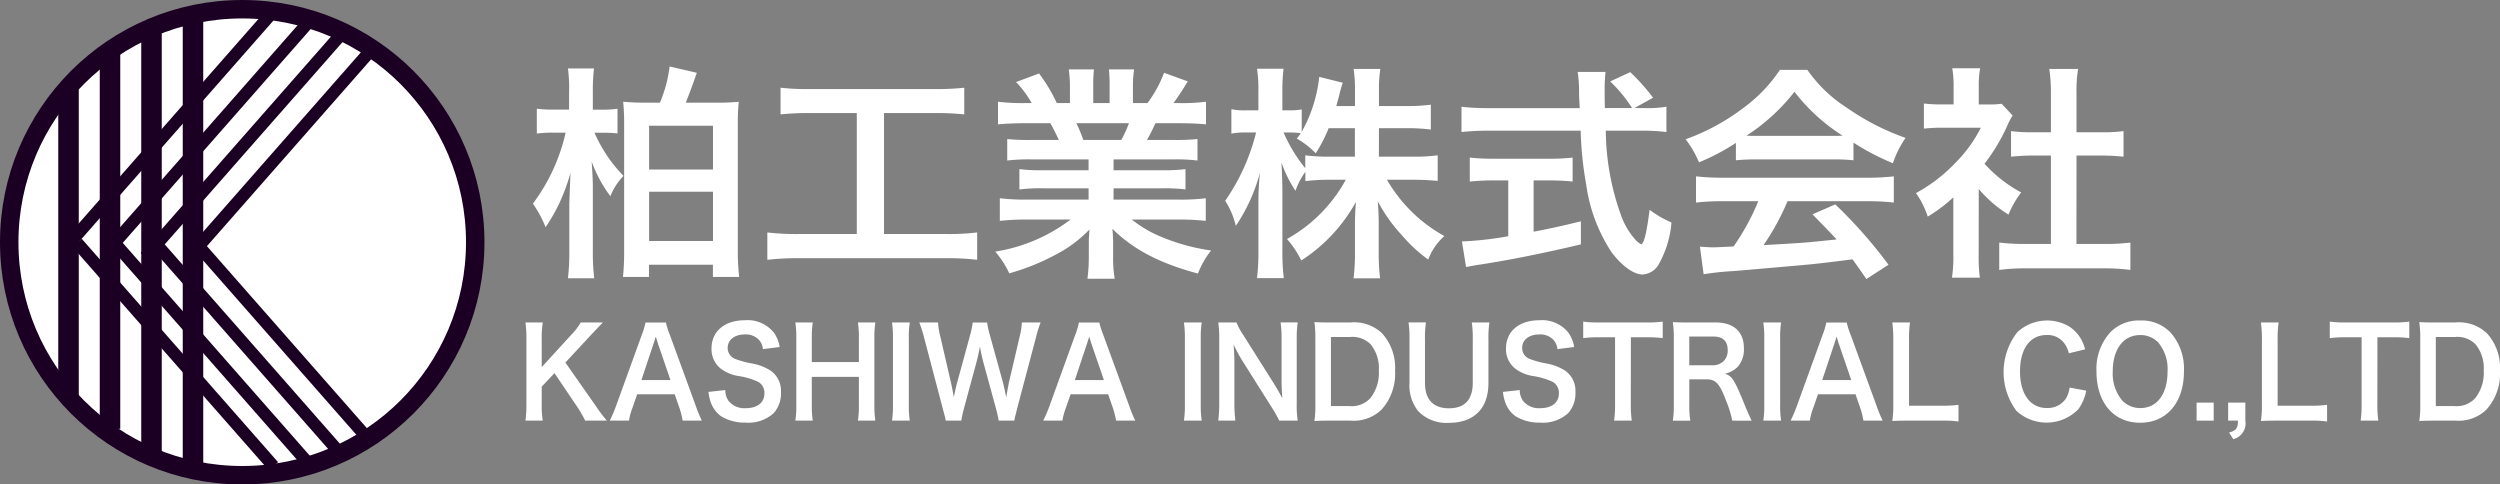
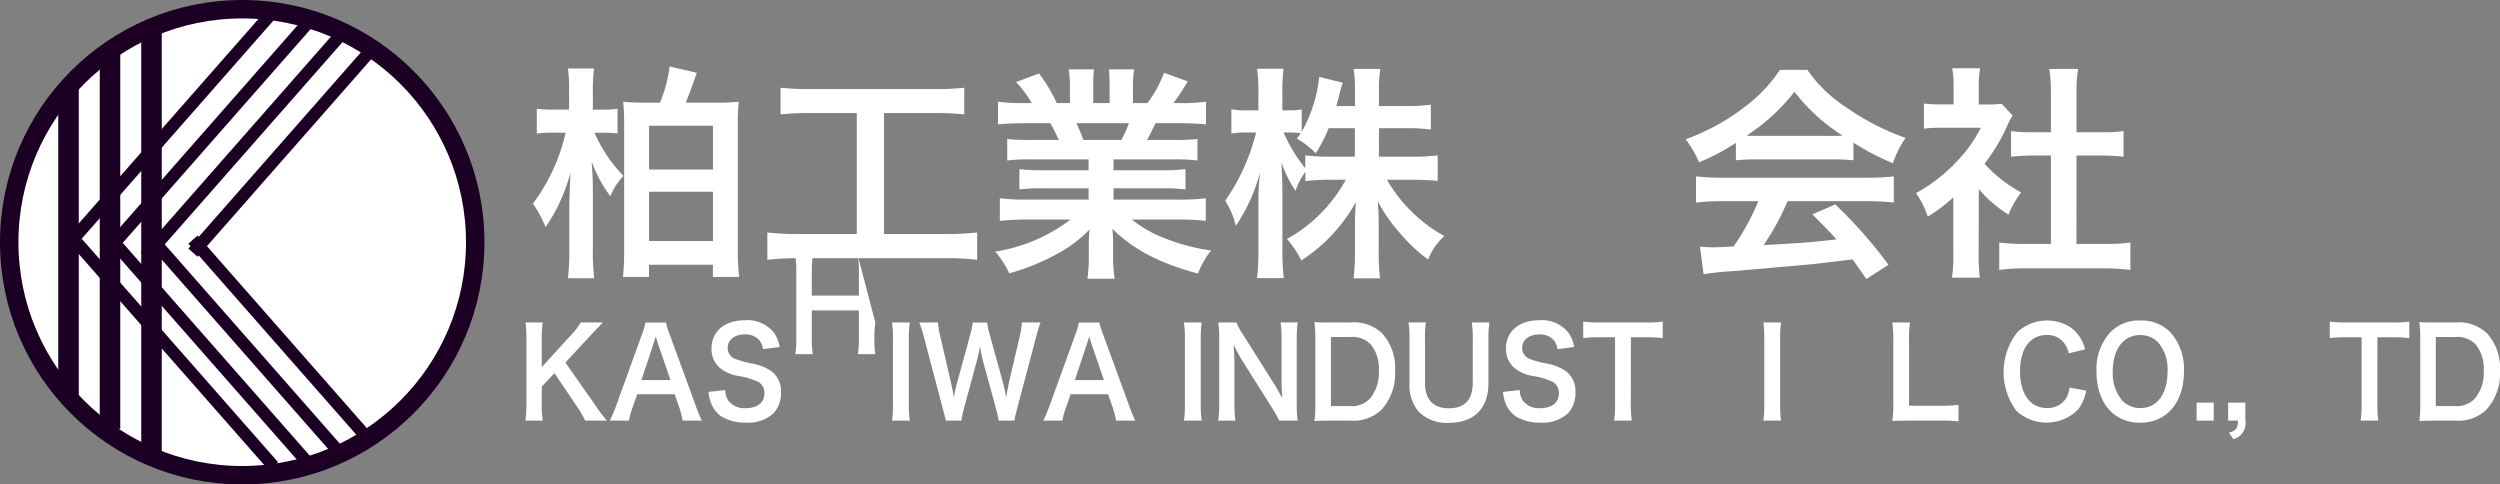
<svg xmlns="http://www.w3.org/2000/svg" width="258.303" height="50.054" viewBox="0 0 258.303 50.054">
  <rect x="0" y="0" width="258.303" height="50.054" fill="#808080" stroke="none" />
  <g id="Group_561" data-name="Group 561" transform="translate(-67.845 -4883.671)">
    <circle id="Ellipse_26" data-name="Ellipse 26" cx="24.074" cy="24.074" r="24.074" transform="translate(68.798 4884.624)" fill="#fff" />
    <circle id="Ellipse_27" data-name="Ellipse 27" cx="24.074" cy="24.074" r="24.074" transform="translate(68.798 4884.624)" fill="none" stroke="#1c0024" stroke-miterlimit="10" stroke-width="1.906" />
    <line id="Line_124" data-name="Line 124" y2="32.085" transform="translate(74.924 4892.655)" fill="none" stroke="#1c0024" stroke-miterlimit="10" stroke-width="2.118" />
    <line id="Line_125" data-name="Line 125" y2="39.105" transform="translate(79.211 4888.874)" fill="none" stroke="#1c0024" stroke-miterlimit="10" stroke-width="2.118" />
    <line id="Line_126" data-name="Line 126" y2="44.48" transform="translate(83.498 4886.517)" fill="none" stroke="#1c0024" stroke-miterlimit="10" stroke-width="2.118" />
-     <line id="Line_127" data-name="Line 127" y2="47.811" transform="translate(87.785 4884.624)" fill="none" stroke="#1c0024" stroke-miterlimit="10" stroke-width="2.118" />
    <line id="Line_128" data-name="Line 128" x1="20.282" y2="23.078" transform="translate(75.361 4885.349)" fill="none" stroke="#1c0024" stroke-miterlimit="10" stroke-width="1.271" />
    <line id="Line_129" data-name="Line 129" x1="20.282" y1="23.078" transform="translate(75.815 4908.763)" fill="none" stroke="#1c0024" stroke-miterlimit="10" stroke-width="1.271" />
    <line id="Line_130" data-name="Line 130" x1="20.282" y2="23.078" transform="translate(79.681 4885.685)" fill="none" stroke="#1c0024" stroke-miterlimit="10" stroke-width="1.271" />
    <line id="Line_131" data-name="Line 131" x1="20.282" y1="23.078" transform="translate(79.681 4908.763)" fill="none" stroke="#1c0024" stroke-miterlimit="10" stroke-width="1.271" />
    <line id="Line_132" data-name="Line 132" x1="20.282" y2="23.078" transform="translate(82.862 4887.16)" fill="none" stroke="#1c0024" stroke-miterlimit="10" stroke-width="1.271" />
    <line id="Line_133" data-name="Line 133" x1="19.469" y1="22.152" transform="translate(83.675 4908.529)" fill="none" stroke="#1c0024" stroke-miterlimit="10" stroke-width="1.271" />
    <line id="Line_134" data-name="Line 134" x1="18.892" y2="21.496" transform="translate(87.785 4888.282)" fill="none" stroke="#1c0024" stroke-miterlimit="10" stroke-width="1.271" />
    <line id="Line_135" data-name="Line 135" x1="18.063" y1="20.552" transform="translate(87.785 4908.427)" fill="none" stroke="#1c0024" stroke-miterlimit="10" stroke-width="1.271" />
    <g id="Group_559" data-name="Group 559">
      <path id="Path_4450" data-name="Path 4450" d="M129.265,4897.383a15.1,15.1,0,0,0,3,4.462,6.511,6.511,0,0,0-1.357,2.1,14.094,14.094,0,0,1-1.93-3.574c.12,1.892.12,2.055.12,3.2v6a22.656,22.656,0,0,0,.142,2.85h-2.715a23.149,23.149,0,0,0,.143-2.85v-4.836c.047-1.565.1-2.639.119-3.2a19.628,19.628,0,0,1-1.263,3.365,18.094,18.094,0,0,1-1.31,2.242,11.686,11.686,0,0,0-1.31-2.429,19.339,19.339,0,0,0,3.383-7.336h-1.239a11.9,11.9,0,0,0-1.738.094v-2.57a11.472,11.472,0,0,0,1.762.093h1.572v-1.822a15.118,15.118,0,0,0-.119-2.429h2.691a19.917,19.917,0,0,0-.118,2.406V4895h1.024a9.882,9.882,0,0,0,1.524-.093v2.547c-.5-.047-.977-.071-1.5-.071Zm6.765-3.107a13.913,13.913,0,0,0,1-3.737l2.811.654c-.572,1.635-.953,2.639-1.144,3.083h3.073a20.405,20.405,0,0,0,2.406-.093,20.631,20.631,0,0,0-.1,2.336V4909.6a22.774,22.774,0,0,0,.143,2.687h-2.716v-1.262h-6.6v1.262h-2.691a25.457,25.457,0,0,0,.119-2.757v-12.965a22.057,22.057,0,0,0-.1-2.383,22.575,22.575,0,0,0,2.5.093Zm-1.12,6.915h6.6v-4.532h-6.6Zm0,7.382h6.6v-5.093h-6.6Z" fill="#fff" />
      <path id="Path_4451" data-name="Path 4451" d="M151.565,4895.351a28.054,28.054,0,0,0-3.072.14v-2.757a25.66,25.66,0,0,0,3.1.14H164.4a26.62,26.62,0,0,0,3.073-.14v2.757a28.527,28.527,0,0,0-3.049-.14h-5.241v12.5h6.384a25.1,25.1,0,0,0,3.24-.163v2.826a25.352,25.352,0,0,0-3.24-.163h-15.2a27.14,27.14,0,0,0-3.24.163v-2.826a25.405,25.405,0,0,0,3.287.163h5.955v-12.5Z" fill="#fff" />
      <path id="Path_4452" data-name="Path 4452" d="M174.366,4900.14a18.136,18.136,0,0,0-2.453.117v-2.219a22.394,22.394,0,0,0,2.453.093h2.882c-.357-.748-.619-1.285-.881-1.729h-2.573c-1.167,0-2.072.047-2.834.117v-2.336a20.681,20.681,0,0,0,2.715.14h.762a9.872,9.872,0,0,0-1.619-2.173l2.382-.887a16.472,16.472,0,0,1,1.834,3.06h1.357v-1.658a12.684,12.684,0,0,0-.119-1.823h2.6a15.336,15.336,0,0,0-.072,1.729v1.752h1.691v-1.752a16.53,16.53,0,0,0-.071-1.729h2.6a11.979,11.979,0,0,0-.119,1.823v1.658h1.5a12.4,12.4,0,0,0,1.714-3.13l2.454.888c-.572.934-.953,1.518-1.477,2.242h.667a19.78,19.78,0,0,0,2.691-.14v2.336c-.738-.07-1.667-.117-2.834-.117h-2.382c-.453.935-.548,1.145-.881,1.729h2.763a22.666,22.666,0,0,0,2.453-.093v2.219a17.929,17.929,0,0,0-2.453-.117h-6.217v1.121h4.978a17.567,17.567,0,0,0,2.454-.117v2.1a17.855,17.855,0,0,0-2.454-.117h-4.978v1.168h6.646a21.589,21.589,0,0,0,2.882-.14v2.336a26.283,26.283,0,0,0-2.859-.14h-4.787a12.4,12.4,0,0,0,3.239,1.869,20.812,20.812,0,0,0,4.955,1.332,9.186,9.186,0,0,0-1.358,2.382c-4-1.074-6.693-2.5-8.837-4.625a15.58,15.58,0,0,1,.072,1.659v1.144a13.067,13.067,0,0,0,.166,2.36H180.2a17.165,17.165,0,0,0,.143-2.383v-1.121a15.535,15.535,0,0,1,.071-1.589,13.243,13.243,0,0,1-3.43,2.57,23.333,23.333,0,0,1-4.859,1.962,9.541,9.541,0,0,0-1.453-2.243,17.3,17.3,0,0,0,7.789-3.317h-4.43a26.762,26.762,0,0,0-2.883.14v-2.336a22.708,22.708,0,0,0,2.859.14h6.312v-1.168H175.6a17.47,17.47,0,0,0-2.429.117v-2.1a17.186,17.186,0,0,0,2.429.117h4.717v-1.121Zm9.337-2.009a13.428,13.428,0,0,0,.786-1.729h-5.431a14.7,14.7,0,0,1,.715,1.729Z" fill="#fff" />
      <path id="Path_4453" data-name="Path 4453" d="M210.314,4899.86h3.526a19.409,19.409,0,0,0,2.548-.14v2.639c-.785-.07-1.548-.116-2.572-.116h-2.668a15.461,15.461,0,0,0,5.931,5.817,6.108,6.108,0,0,0-1.667,2.429,15.154,15.154,0,0,1-2.668-2.453,16.535,16.535,0,0,1-2.549-3.574c.072.794.1,1.635.1,2.312v2.944a20.792,20.792,0,0,0,.143,2.71h-2.74a21.819,21.819,0,0,0,.143-2.71v-2.78c0-.654.024-1.5.1-2.406a16.832,16.832,0,0,1-5.645,6.05,10.392,10.392,0,0,0-1.477-2.219,15.487,15.487,0,0,0,6.074-6.12h-1.573a20.838,20.838,0,0,0-2.6.14v-.958a7.291,7.291,0,0,0-1.024,1.962,13.459,13.459,0,0,1-1.453-2.92c.048.771.1,2.056.1,3.084v5.98a22.8,22.8,0,0,0,.143,2.874h-2.763a23.117,23.117,0,0,0,.143-2.874v-5.022a26.388,26.388,0,0,1,.167-3.014,18.344,18.344,0,0,1-2.5,5.513,8.412,8.412,0,0,0-1.1-2.593,21.231,21.231,0,0,0,3.192-7.055h-.953a7.329,7.329,0,0,0-1.6.117v-2.523a7.03,7.03,0,0,0,1.6.117h1.191v-1.893a14.011,14.011,0,0,0-.143-2.406h2.74a19.647,19.647,0,0,0-.12,2.406v1.893h.715a6.574,6.574,0,0,0,1.286-.094v2.313a14.846,14.846,0,0,0,1.811-5.677l2.429.608a12.13,12.13,0,0,0-.357,1.261c-.143.537-.191.7-.31,1.145h1.929v-1.612a13.589,13.589,0,0,0-.143-2.22h2.764a13.371,13.371,0,0,0-.144,2.22v1.612h2.811a17.892,17.892,0,0,0,2.549-.14v2.569a18.84,18.84,0,0,0-2.549-.14h-2.811Zm-5.192-2.944a14.938,14.938,0,0,1-1.334,2.593,8.682,8.682,0,0,0-1.953-1.518c.214-.281.286-.374.4-.561a8.588,8.588,0,0,0-1.167-.07h-.6a15.714,15.714,0,0,0,2.239,3.691v-1.331a19.717,19.717,0,0,0,2.6.14h2.525v-2.944Z" fill="#fff" />
-       <path id="Path_4454" data-name="Path 4454" d="M237.712,4894.837a11.77,11.77,0,0,0,2.31-.14v2.616a21.4,21.4,0,0,0-2.786-.14h-3.478a26.213,26.213,0,0,0,1.667,8.994,7.6,7.6,0,0,0,1.429,2.313,1.768,1.768,0,0,0,.548.42c.286,0,.572-1.121.882-3.55a10.786,10.786,0,0,0,2.262,1.308,10.653,10.653,0,0,1-1.357,4.392,2.055,2.055,0,0,1-1.644.981c-.9,0-2.12-.888-3.168-2.266a16.8,16.8,0,0,1-2.644-7.032,36.1,36.1,0,0,1-.571-5.56h-9.528a25.64,25.64,0,0,0-2.786.14V4894.7a22.343,22.343,0,0,0,2.786.14h9.432c-.071-1.215-.071-1.215-.071-1.916a13.117,13.117,0,0,0-.143-1.822h2.882a15.828,15.828,0,0,0-.095,1.893c0,.4,0,1.074.024,1.845h2.811a14.383,14.383,0,0,0-2.264-2.756l2.073-.958a20.843,20.843,0,0,1,2.358,2.639l-1.93,1.075Zm-15.6,7.475a23.533,23.533,0,0,0-2.406.117v-2.476a21.628,21.628,0,0,0,2.453.117h5.764a20.688,20.688,0,0,0,2.406-.117v2.476a23.378,23.378,0,0,0-2.382-.117H226.3v5.3c1.667-.327,2.6-.514,4.883-1.075v2.383c-4.026.958-7.789,1.705-10.981,2.172-.214.047-.476.094-.881.164l-.429-2.64a34.528,34.528,0,0,0,4.788-.537v-5.771Z" fill="#fff" />
      <path id="Path_4455" data-name="Path 4455" d="M247.2,4898.435a22.563,22.563,0,0,1-3.811,2.009,10.76,10.76,0,0,0-1.382-2.383,22.354,22.354,0,0,0,5.979-3.248,15.494,15.494,0,0,0,3.763-3.924h2.835a14.331,14.331,0,0,0,4.025,3.878,25.385,25.385,0,0,0,6.122,3.154,10.328,10.328,0,0,0-1.311,2.616,25.68,25.68,0,0,1-4.073-2.126v1.822a18.729,18.729,0,0,0-2.143-.093h-7.956a19.754,19.754,0,0,0-2.048.093Zm-1.31,6.027a22.788,22.788,0,0,0-2.811.14v-2.71a24,24,0,0,0,2.811.14h14.839a23,23,0,0,0,2.787-.14v2.71a22.631,22.631,0,0,0-2.787-.14h-8.194a25.217,25.217,0,0,1-2.477,4.532c4.216-.234,4.216-.234,7.55-.584-.762-.818-1.167-1.238-2.5-2.593l2.359-1.028a48.129,48.129,0,0,1,5.5,6.237l-2.287,1.472c-.786-1.145-1.024-1.472-1.429-2.032-1.977.257-3.406.42-4.287.513-2.359.211-7.074.631-8.027.7a29.07,29.07,0,0,0-3.073.326l-.381-2.85c.643.047,1.048.071,1.381.071.167,0,.882-.024,2.1-.094a24.066,24.066,0,0,0,2.549-4.672Zm11.29-6.752c.381,0,.6,0,1.048-.023a19.276,19.276,0,0,1-4.978-4.532,20.2,20.2,0,0,1-4.955,4.532c.4.023.548.023.977.023Z" fill="#fff" />
      <path id="Path_4456" data-name="Path 4456" d="M272.285,4909.975a16.311,16.311,0,0,0,.119,2.383h-2.882a13.723,13.723,0,0,0,.143-2.43v-5.864a15.975,15.975,0,0,1-2.644,1.986,9,9,0,0,0-1.215-2.429,16.376,16.376,0,0,0,4.1-3.154,13.9,13.9,0,0,0,2.6-3.6h-3.882a16.691,16.691,0,0,0-2,.093v-2.593a14.876,14.876,0,0,0,1.882.093h1.19V4892.5a10.552,10.552,0,0,0-.142-1.775h2.882a9.786,9.786,0,0,0-.143,1.822v1.915h.976a8.84,8.84,0,0,0,1.382-.07l1.143,1.215a6.5,6.5,0,0,0-.524.981,19.126,19.126,0,0,1-2.382,4,14.029,14.029,0,0,0,3.787,2.967,9.979,9.979,0,0,0-1.31,2.289,13,13,0,0,1-3.072-2.64Zm10.1-1.1h2.858a20.7,20.7,0,0,0,2.716-.14v2.826a20.045,20.045,0,0,0-2.716-.163H277.1a19.67,19.67,0,0,0-2.691.163v-2.826a21.852,21.852,0,0,0,2.739.14h2.6v-9.134h-1.786c-.81,0-1.572.047-2.334.117v-2.64a16.485,16.485,0,0,0,2.334.117h1.786v-4.112a16.252,16.252,0,0,0-.167-2.43h2.978a13.443,13.443,0,0,0-.167,2.43v4.112h2.525a15.883,15.883,0,0,0,2.334-.117v2.64c-.762-.07-1.5-.117-2.334-.117h-2.525Z" fill="#fff" />
    </g>
    <g id="Group_560" data-name="Group 560">
      <path id="Path_4457" data-name="Path 4457" d="M129.334,4925.513a17.049,17.049,0,0,0,1.21,1.618h-2.238a12.176,12.176,0,0,0-.763-1.338l-2.408-3.567-1.319,1.389v1.873a9.134,9.134,0,0,0,.109,1.643h-1.791a11.435,11.435,0,0,0,.1-1.643v-6.855a11.008,11.008,0,0,0-.1-1.644h1.791a9.675,9.675,0,0,0-.109,1.644v2.969l3.086-3.376a6.221,6.221,0,0,0,.944-1.237h2.287c-.351.37-.751.778-1.283,1.351l-2.589,2.79Z" fill="#fff" />
      <path id="Path_4458" data-name="Path 4458" d="M138.376,4927.131a9.032,9.032,0,0,0-.339-1.338l-.484-1.388h-3.872l-.484,1.388a6.629,6.629,0,0,0-.363,1.338H130.85a14.342,14.342,0,0,0,.641-1.5l2.662-7.352a7.846,7.846,0,0,0,.387-1.287h2.106a8.553,8.553,0,0,0,.411,1.287l2.686,7.352a13.732,13.732,0,0,0,.617,1.5Zm-2.553-7.963c-.049-.14-.085-.293-.218-.713-.194.6-.194.6-.23.713l-1.258,3.771h3Z" fill="#fff" />
      <path id="Path_4459" data-name="Path 4459" d="M142.783,4923.972a1.892,1.892,0,0,0,.339,1.121,2.1,2.1,0,0,0,1.767.752c1.21,0,1.936-.574,1.936-1.53a1.308,1.308,0,0,0-.6-1.171,7.309,7.309,0,0,0-2.106-.625,4.158,4.158,0,0,1-1.827-.777,2.56,2.56,0,0,1-.932-2.064c0-1.771,1.355-2.918,3.437-2.918a3.486,3.486,0,0,1,3.013,1.287,3.534,3.534,0,0,1,.592,1.478l-1.73.217a1.686,1.686,0,0,0-.363-.905,1.864,1.864,0,0,0-1.512-.611c-1.053,0-1.767.56-1.767,1.388a1.205,1.205,0,0,0,.823,1.159,9.729,9.729,0,0,0,1.706.459,5.186,5.186,0,0,1,1.972.777,2.565,2.565,0,0,1,1.005,2.192,3.056,3.056,0,0,1-.762,2.166,3.886,3.886,0,0,1-2.893.968,4.671,4.671,0,0,1-2.541-.662,2.973,2.973,0,0,1-1.064-1.453,4.519,4.519,0,0,1-.23-1.057Z" fill="#fff" />
-       <path id="Path_4460" data-name="Path 4460" d="M158.286,4916.989a10.416,10.416,0,0,0-.1,1.631v6.868a10.561,10.561,0,0,0,.1,1.643h-1.8a10.137,10.137,0,0,0,.1-1.643v-2.88h-4.865v2.88a10.457,10.457,0,0,0,.1,1.643h-1.8a10.051,10.051,0,0,0,.1-1.643v-6.855a10.171,10.171,0,0,0-.1-1.644h1.8a10.938,10.938,0,0,0-.1,1.631v2.46h4.865v-2.447a10.066,10.066,0,0,0-.1-1.644Z" fill="#fff" />
+       <path id="Path_4460" data-name="Path 4460" d="M158.286,4916.989a10.416,10.416,0,0,0-.1,1.631a10.561,10.561,0,0,0,.1,1.643h-1.8a10.137,10.137,0,0,0,.1-1.643v-2.88h-4.865v2.88a10.457,10.457,0,0,0,.1,1.643h-1.8a10.051,10.051,0,0,0,.1-1.643v-6.855a10.171,10.171,0,0,0-.1-1.644h1.8a10.938,10.938,0,0,0-.1,1.631v2.46h4.865v-2.447a10.066,10.066,0,0,0-.1-1.644Z" fill="#fff" />
      <path id="Path_4461" data-name="Path 4461" d="M161.846,4916.989a9.988,9.988,0,0,0-.1,1.644v6.855a10.051,10.051,0,0,0,.1,1.643h-1.84a10.034,10.034,0,0,0,.1-1.643v-6.855a9.959,9.959,0,0,0-.1-1.644Z" fill="#fff" />
      <path id="Path_4462" data-name="Path 4462" d="M171.031,4927.131c-.049-.3-.17-.853-.29-1.286l-1.295-4.74a16.329,16.329,0,0,1-.351-1.631c-.133.726-.254,1.223-.363,1.631l-1.283,4.74a11.264,11.264,0,0,0-.278,1.286h-1.609c-.061-.318-.061-.318-.327-1.312l-1.924-7.313a13.408,13.408,0,0,0-.484-1.517h1.936a7.356,7.356,0,0,0,.218,1.377l1.125,4.854c.085.4.218,1.045.29,1.49.158-.789.243-1.146.339-1.5l1.344-4.918a8.585,8.585,0,0,0,.266-1.3h1.488a9.467,9.467,0,0,0,.278,1.275l1.355,4.9c.085.331.146.586.339,1.541.061-.293.061-.293.133-.738.037-.2.133-.7.158-.816l1.125-4.8a7.113,7.113,0,0,0,.206-1.364h1.936a12.042,12.042,0,0,0-.472,1.517l-1.936,7.3c-.085.357-.145.587-.169.7a3.216,3.216,0,0,0-.134.624Z" fill="#fff" />
      <path id="Path_4463" data-name="Path 4463" d="M183.159,4927.131a9.03,9.03,0,0,0-.339-1.338l-.484-1.388h-3.872l-.484,1.388a6.629,6.629,0,0,0-.363,1.338h-1.984a14.341,14.341,0,0,0,.641-1.5l2.662-7.352a7.746,7.746,0,0,0,.387-1.287h2.106a8.68,8.68,0,0,0,.411,1.287l2.686,7.352a13.676,13.676,0,0,0,.618,1.5Zm-2.553-7.963c-.048-.14-.085-.293-.218-.713-.194.6-.194.6-.23.713l-1.258,3.771h3Z" fill="#fff" />
      <path id="Path_4464" data-name="Path 4464" d="M192.008,4916.989a10.1,10.1,0,0,0-.1,1.644v6.855a10.166,10.166,0,0,0,.1,1.643h-1.84a10.034,10.034,0,0,0,.1-1.643v-6.855a9.959,9.959,0,0,0-.1-1.644Z" fill="#fff" />
      <path id="Path_4465" data-name="Path 4465" d="M200.019,4927.131a12.977,12.977,0,0,0-.774-1.363l-3.122-4.956c-.23-.382-.532-.93-.823-1.529.012.178.012.178.049.65.012.242.036.815.036,1.108v4.179a14.723,14.723,0,0,0,.1,1.911h-1.767a14.571,14.571,0,0,0,.1-1.924v-6.574a11.134,11.134,0,0,0-.1-1.644H195.6a6.986,6.986,0,0,0,.738,1.351l3.061,4.854c.29.459.678,1.121.944,1.631-.049-.5-.085-1.261-.085-1.8v-4.281a11.84,11.84,0,0,0-.1-1.759h1.766a11.687,11.687,0,0,0-.1,1.759v6.74a10.051,10.051,0,0,0,.1,1.643Z" fill="#fff" />
      <path id="Path_4466" data-name="Path 4466" d="M203.749,4918.607a11.18,11.18,0,0,0-.1-1.656c.484.026.774.038,1.537.038h2.19a4.18,4.18,0,0,1,3.267,1.122,5.285,5.285,0,0,1,1.343,3.86,5.528,5.528,0,0,1-1.427,4.052,4.162,4.162,0,0,1-3.171,1.108h-2.2c-.738,0-1.041.013-1.537.038a10.779,10.779,0,0,0,.1-1.681Zm3.533,7.021a2.589,2.589,0,0,0,2.142-.816,4.178,4.178,0,0,0,.883-2.828,3.922,3.922,0,0,0-.835-2.727,2.635,2.635,0,0,0-2.178-.764h-1.936v7.135Z" fill="#fff" />
      <path id="Path_4467" data-name="Path 4467" d="M221.732,4916.989a10.935,10.935,0,0,0-.1,1.733v4.524c0,2.637-1.489,4.115-4.127,4.115a4.049,4.049,0,0,1-3.121-1.2,4.246,4.246,0,0,1-.908-2.931v-4.5a10.975,10.975,0,0,0-.1-1.746h1.8a10.593,10.593,0,0,0-.1,1.746v4.5c0,1.721.848,2.625,2.481,2.625s2.456-.9,2.456-2.637v-4.485a11.01,11.01,0,0,0-.1-1.746Z" fill="#fff" />
      <path id="Path_4468" data-name="Path 4468" d="M224.869,4923.972a1.885,1.885,0,0,0,.339,1.121,2.1,2.1,0,0,0,1.767.752c1.21,0,1.936-.574,1.936-1.53a1.308,1.308,0,0,0-.6-1.171,7.309,7.309,0,0,0-2.106-.625,4.153,4.153,0,0,1-1.827-.777,2.56,2.56,0,0,1-.932-2.064c0-1.771,1.355-2.918,3.436-2.918a3.487,3.487,0,0,1,3.014,1.287,3.535,3.535,0,0,1,.592,1.478l-1.73.217a1.686,1.686,0,0,0-.363-.905,1.864,1.864,0,0,0-1.513-.611c-1.052,0-1.766.56-1.766,1.388a1.205,1.205,0,0,0,.823,1.159,9.729,9.729,0,0,0,1.706.459,5.186,5.186,0,0,1,1.972.777,2.565,2.565,0,0,1,1.005,2.192,3.052,3.052,0,0,1-.763,2.166,3.882,3.882,0,0,1-2.892.968,4.671,4.671,0,0,1-2.541-.662,2.981,2.981,0,0,1-1.065-1.453,4.623,4.623,0,0,1-.23-1.057Z" fill="#fff" />
      <path id="Path_4469" data-name="Path 4469" d="M236.342,4925.475a11.06,11.06,0,0,0,.1,1.656h-1.827a11.181,11.181,0,0,0,.1-1.656v-6.956h-1.633a11.561,11.561,0,0,0-1.658.088V4916.9a11.541,11.541,0,0,0,1.646.089h4.791a12.171,12.171,0,0,0,1.779-.089v1.707a12.227,12.227,0,0,0-1.779-.088h-1.512Z" fill="#fff" />
-       <path id="Path_4470" data-name="Path 4470" d="M246.823,4927.131a10.74,10.74,0,0,0-.629-2.038c-.653-1.759-1.077-2.23-2.008-2.23h-1.8v2.6a10.54,10.54,0,0,0,.1,1.669h-1.8a10.431,10.431,0,0,0,.1-1.656v-6.868a11.86,11.86,0,0,0-.1-1.656c.509.026.884.038,1.549.038h2.9c1.84,0,2.892.969,2.892,2.651a2.707,2.707,0,0,1-.617,1.9,2.515,2.515,0,0,1-1.343.739c.762.255.992.612,2.19,3.593.1.23.4.918.569,1.261Zm-2.008-5.72a1.584,1.584,0,0,0,1.149-.459,1.559,1.559,0,0,0,.388-1.121c0-.917-.5-1.389-1.489-1.389h-2.48v2.969Z" fill="#fff" />
      <path id="Path_4471" data-name="Path 4471" d="M251.872,4916.989a9.988,9.988,0,0,0-.1,1.644v6.855a10.051,10.051,0,0,0,.1,1.643h-1.84a10.051,10.051,0,0,0,.1-1.643v-6.855a9.977,9.977,0,0,0-.1-1.644Z" fill="#fff" />
-       <path id="Path_4472" data-name="Path 4472" d="M260.379,4927.131a9.026,9.026,0,0,0-.338-1.338l-.485-1.388h-3.872l-.484,1.388a6.629,6.629,0,0,0-.363,1.338h-1.984a14.341,14.341,0,0,0,.641-1.5l2.662-7.352a7.748,7.748,0,0,0,.387-1.287h2.106a8.686,8.686,0,0,0,.411,1.287l2.687,7.352a13.527,13.527,0,0,0,.617,1.5Zm-2.553-7.963c-.048-.14-.085-.293-.218-.713l-.23.713-1.258,3.771h3Z" fill="#fff" />
      <path id="Path_4473" data-name="Path 4473" d="M270.2,4927.221a11.086,11.086,0,0,0-1.718-.09H264.9c-.678,0-1.1.013-1.538.038a10.551,10.551,0,0,0,.1-1.681v-6.613a13.01,13.01,0,0,0-.1-1.886h1.828a12.182,12.182,0,0,0-.1,1.873v6.728h3.388a12.071,12.071,0,0,0,1.718-.09Z" fill="#fff" />
      <path id="Path_4474" data-name="Path 4474" d="M283.4,4924.035a4.962,4.962,0,0,1-.811,1.911,4.594,4.594,0,0,1-6.413.166,6.707,6.707,0,0,1,.1-8.116,4.522,4.522,0,0,1,5.349-.6,3.833,3.833,0,0,1,1.282,1.389,4.688,4.688,0,0,1,.375.981l-1.682.408a2.7,2.7,0,0,0-.52-1.1,2.142,2.142,0,0,0-1.766-.79c-1.719,0-2.759,1.414-2.759,3.759s1.064,3.784,2.759,3.784a2.27,2.27,0,0,0,1.96-.943,2.7,2.7,0,0,0,.4-1.172Z" fill="#fff" />
      <path id="Path_4475" data-name="Path 4475" d="M292.138,4918.06a5.667,5.667,0,0,1,1.356,3.975c0,3.223-1.779,5.313-4.526,5.313s-4.513-2.077-4.513-5.313a5.62,5.62,0,0,1,1.379-3.975,4.079,4.079,0,0,1,3.122-1.274A4.123,4.123,0,0,1,292.138,4918.06Zm-.339,3.975a4.257,4.257,0,0,0-.955-2.969,2.54,2.54,0,0,0-1.864-.777c-1.742,0-2.843,1.453-2.843,3.759a4.345,4.345,0,0,0,.98,3.007,2.545,2.545,0,0,0,1.875.777C290.723,4925.832,291.8,4924.379,291.8,4922.035Z" fill="#fff" />
      <path id="Path_4476" data-name="Path 4476" d="M294.8,4927.131v-1.86h1.767v1.86Z" fill="#fff" />
      <path id="Path_4477" data-name="Path 4477" d="M299.837,4927.131a1.673,1.673,0,0,1-1.246,1.911l-.436-.675c.739-.216.908-.446.92-1.236h-1.016v-1.86h1.778Z" fill="#fff" />
-       <path id="Path_4478" data-name="Path 4478" d="M308.284,4927.221a11.11,11.11,0,0,0-1.719-.09h-3.581c-.678,0-1.1.013-1.537.038a10.568,10.568,0,0,0,.1-1.681v-6.613a13.033,13.033,0,0,0-.1-1.886h1.827a12.314,12.314,0,0,0-.1,1.873v6.728h3.388a12.1,12.1,0,0,0,1.719-.09Z" fill="#fff" />
      <path id="Path_4479" data-name="Path 4479" d="M313.477,4925.475a11.072,11.072,0,0,0,.1,1.656h-1.827a11.17,11.17,0,0,0,.1-1.656v-6.956h-1.634a11.546,11.546,0,0,0-1.657.088V4916.9a11.516,11.516,0,0,0,1.645.089h4.792a12.18,12.18,0,0,0,1.779-.089v1.707a12.245,12.245,0,0,0-1.779-.088h-1.512Z" fill="#fff" />
      <path id="Path_4480" data-name="Path 4480" d="M317.908,4918.607a11.321,11.321,0,0,0-.1-1.656c.484.026.774.038,1.537.038h2.19a4.183,4.183,0,0,1,3.267,1.122,5.285,5.285,0,0,1,1.343,3.86,5.524,5.524,0,0,1-1.428,4.052,4.158,4.158,0,0,1-3.17,1.108h-2.2c-.739,0-1.041.013-1.537.038a10.907,10.907,0,0,0,.1-1.681Zm3.533,7.021a2.59,2.59,0,0,0,2.142-.816,4.178,4.178,0,0,0,.883-2.828,3.927,3.927,0,0,0-.835-2.727,2.635,2.635,0,0,0-2.178-.764h-1.936v7.135Z" fill="#fff" />
    </g>
  </g>
</svg>